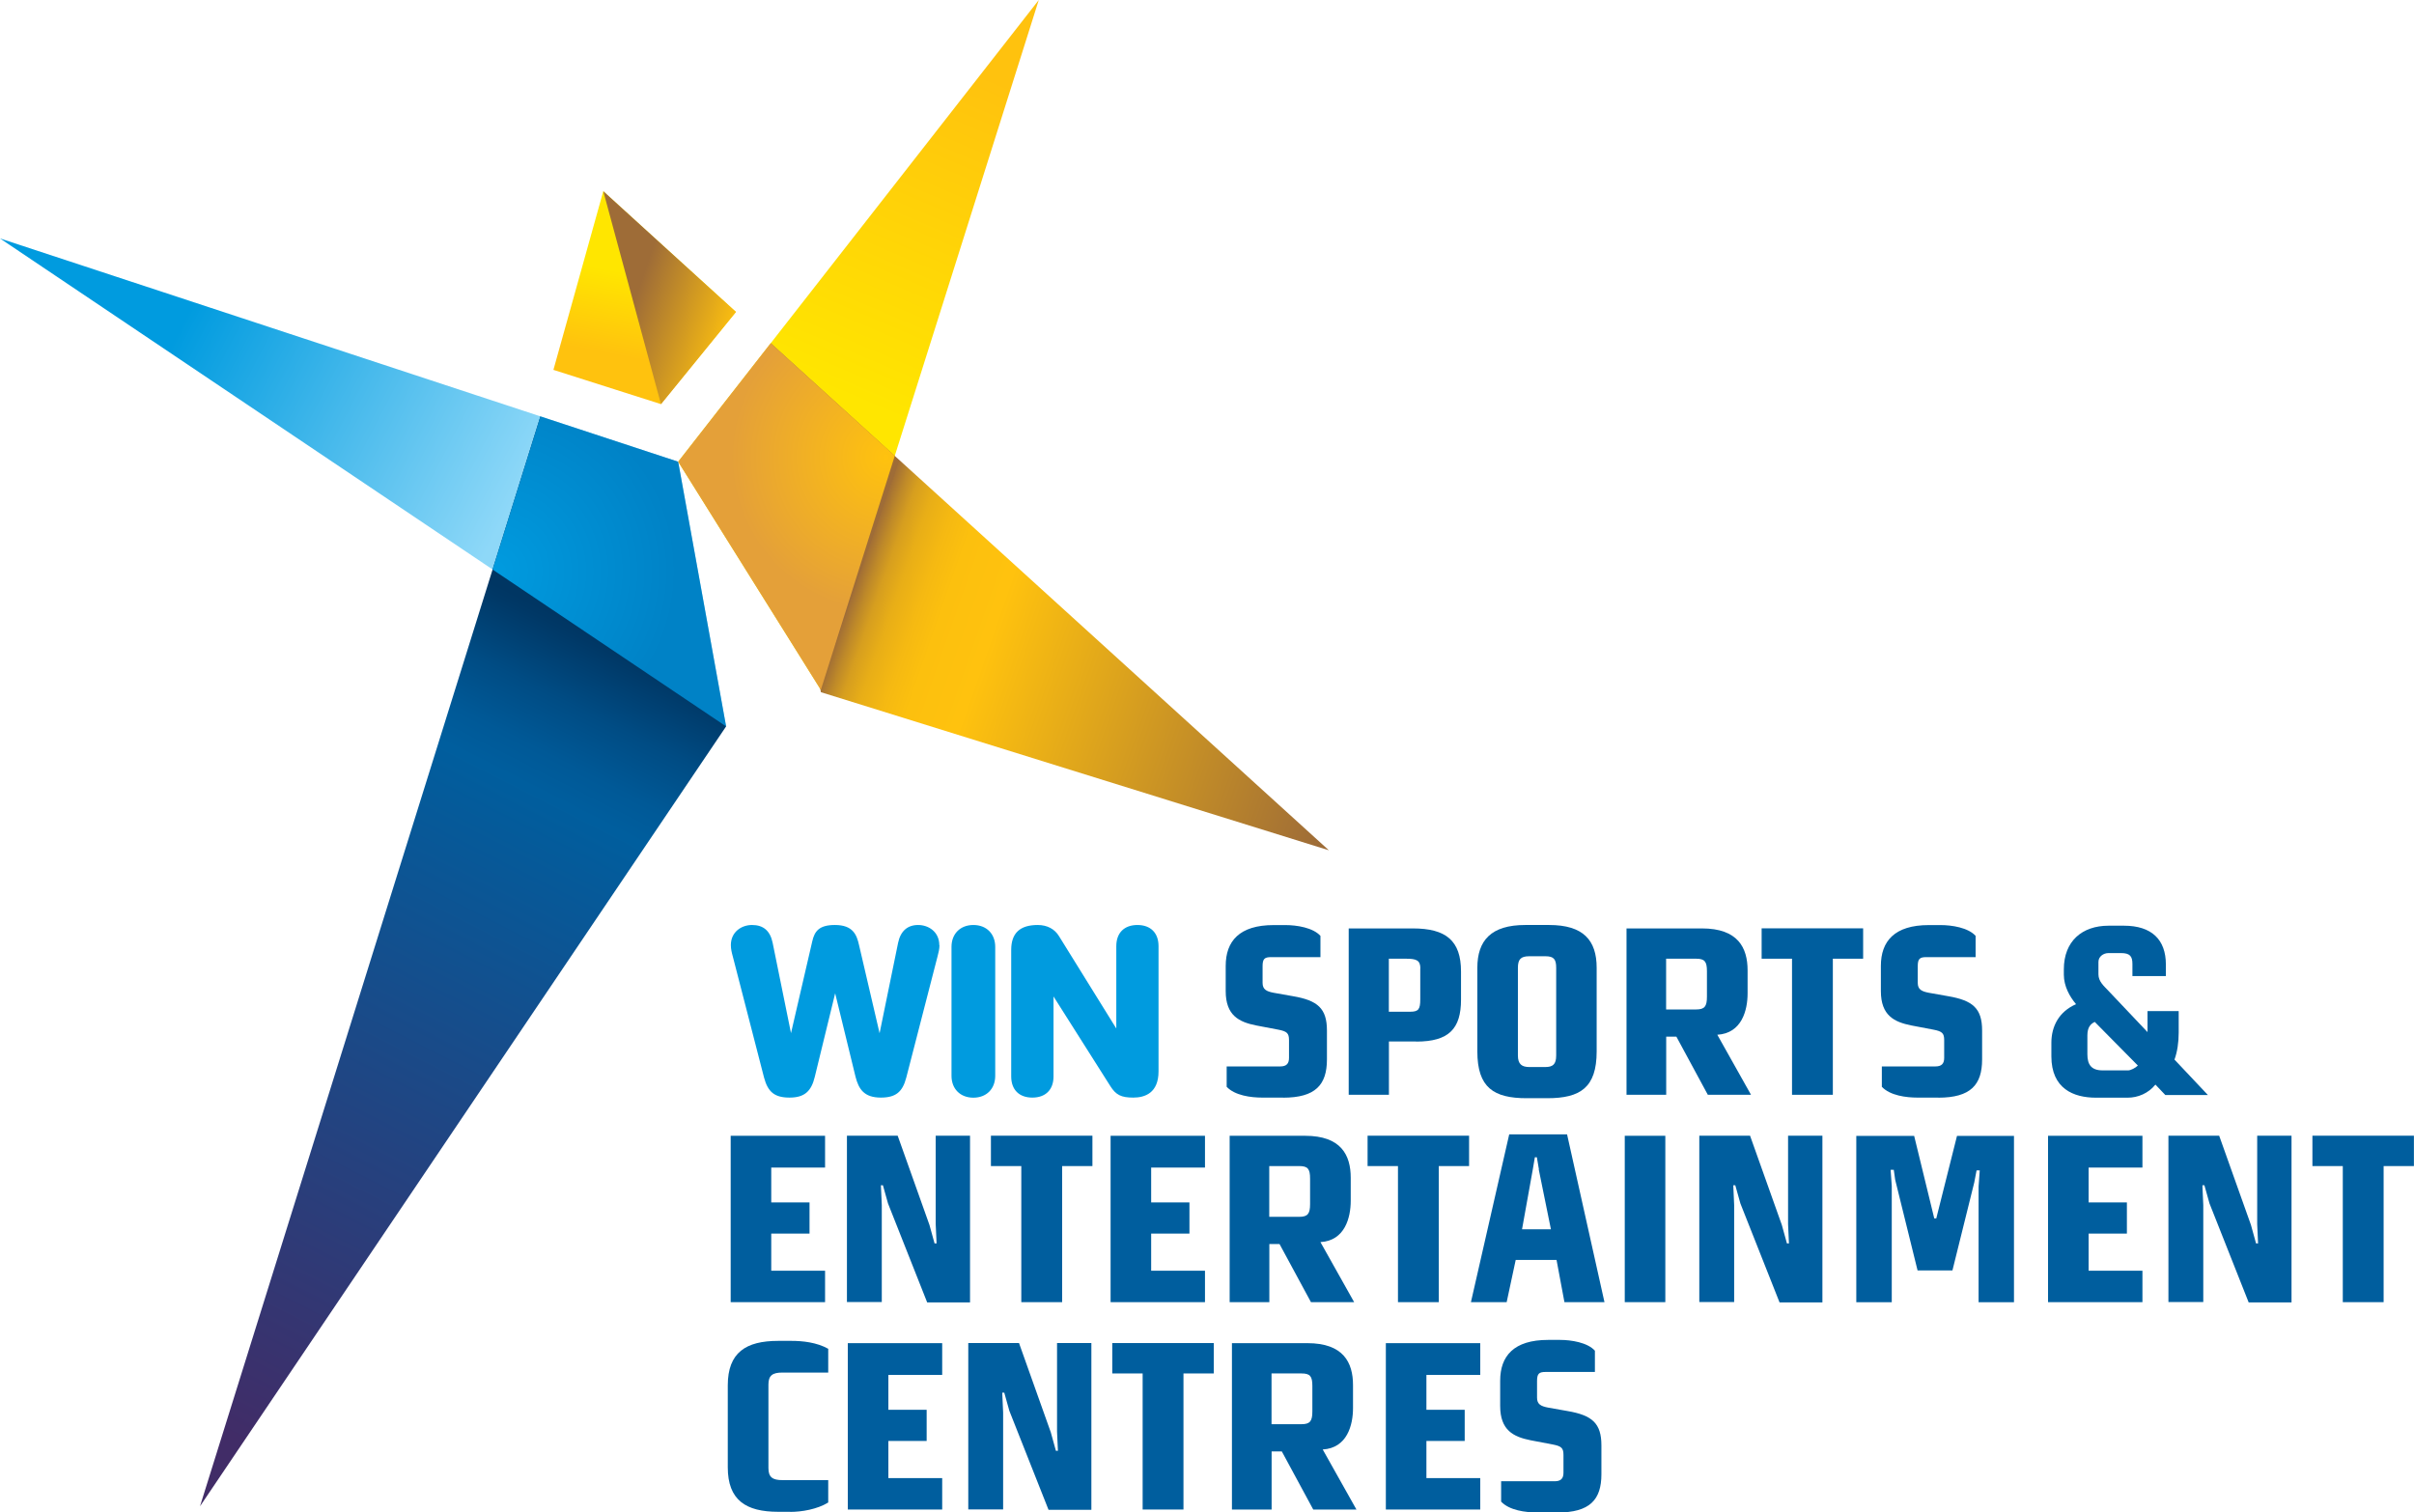
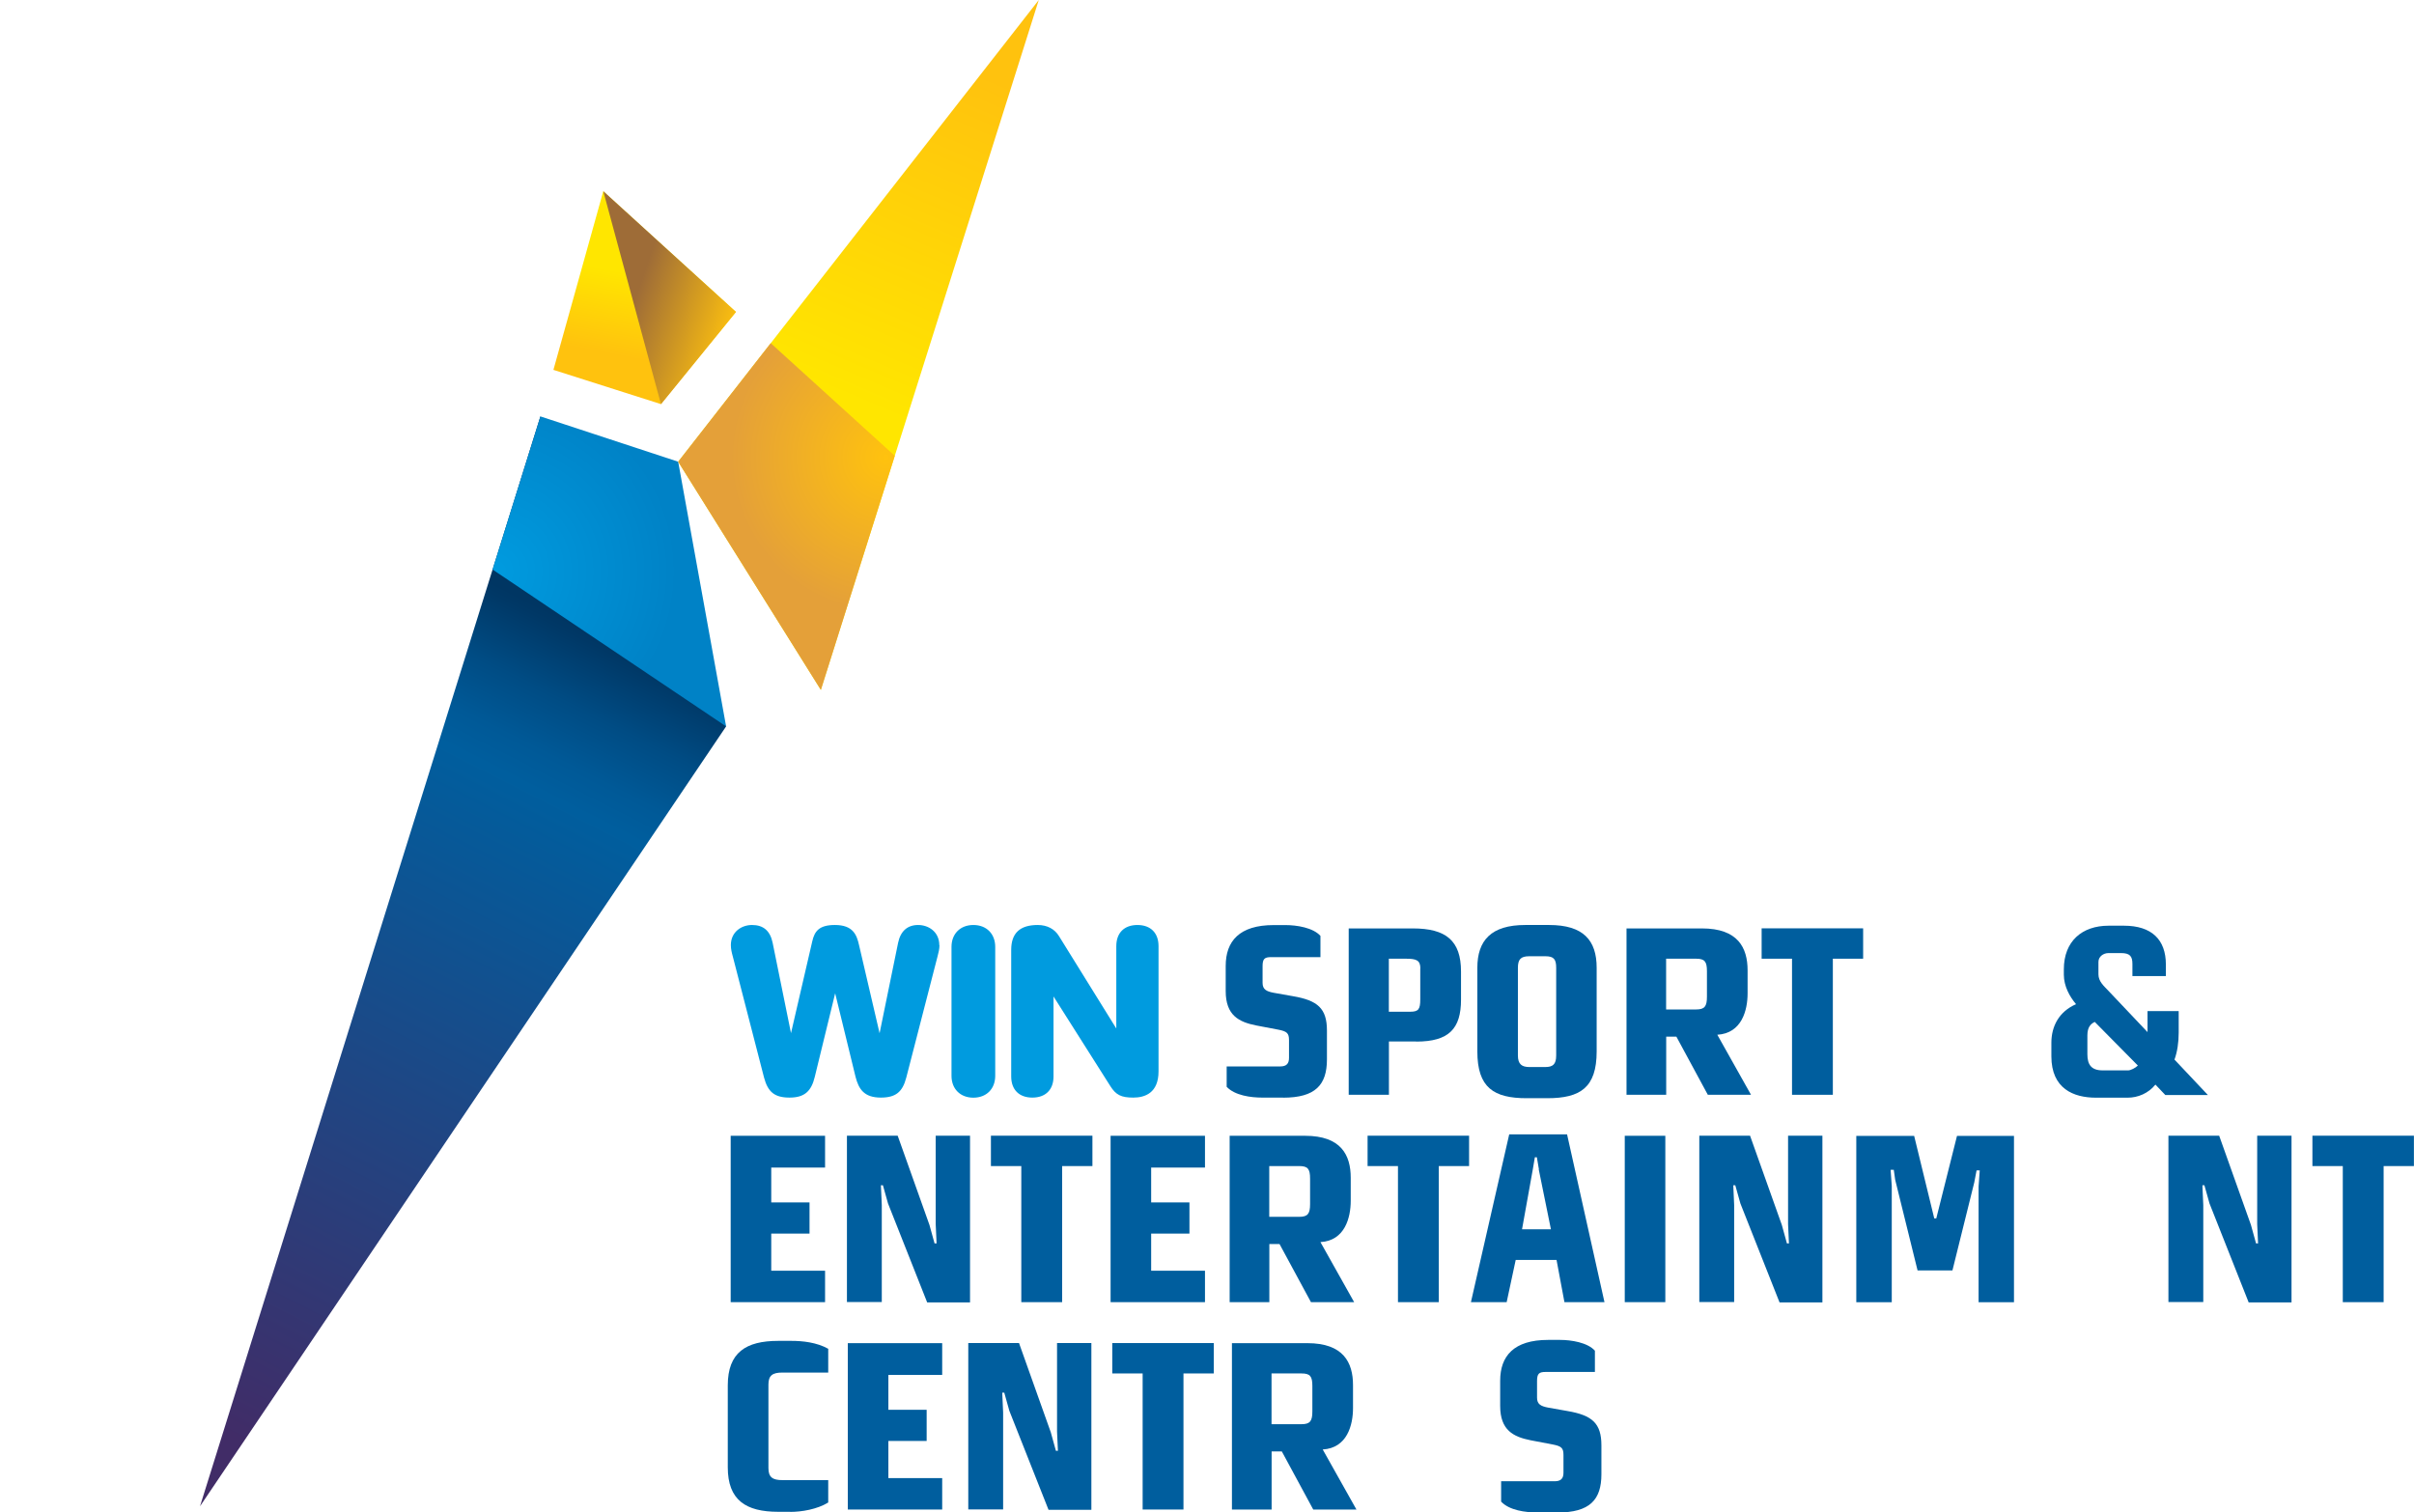
<svg xmlns="http://www.w3.org/2000/svg" id="Layer_1" viewBox="0 0 274.94 172.27">
  <defs>
    <style>.cls-1{fill:url(#linear-gradient);}.cls-2{fill:#005e9e;}.cls-3{fill:#009bdf;}.cls-4{fill:url(#radial-gradient-2);}.cls-5{fill:url(#linear-gradient-3);}.cls-6{fill:url(#linear-gradient-4);}.cls-7{fill:url(#linear-gradient-2);}.cls-8{fill:url(#linear-gradient-6);}.cls-9{fill:url(#linear-gradient-5);}.cls-10{fill:url(#radial-gradient);}</style>
    <linearGradient id="linear-gradient" x1="93.97" y1="45.3" x2="113.48" y2="-.7" gradientUnits="userSpaceOnUse">
      <stop offset=".02" stop-color="#ffe600" />
      <stop offset=".82" stop-color="#ffc20e" />
    </linearGradient>
    <linearGradient id="linear-gradient-2" x1="1.15" y1="26.81" x2="58.7" y2="56.64" gradientUnits="userSpaceOnUse">
      <stop offset=".34" stop-color="#009bdf" />
      <stop offset="1" stop-color="#8ed8f8" />
    </linearGradient>
    <linearGradient id="linear-gradient-3" x1="3650.41" y1="-560.91" x2="3590.66" y2="-527.58" gradientTransform="translate(3783.07 -22.51) rotate(170) scale(1 -1)" gradientUnits="userSpaceOnUse">
      <stop offset=".13" stop-color="#9e6c37" />
      <stop offset=".13" stop-color="#a26f35" />
      <stop offset=".15" stop-color="#be8929" />
      <stop offset=".17" stop-color="#d69e1f" />
      <stop offset=".2" stop-color="#e8ae17" />
      <stop offset=".24" stop-color="#f5b912" />
      <stop offset=".28" stop-color="#fcc00e" />
      <stop offset=".37" stop-color="#ffc20e" />
      <stop offset="1" stop-color="#9e6c37" />
    </linearGradient>
    <linearGradient id="linear-gradient-4" x1="228.73" y1="-471.29" x2="291.53" y2="-554.76" gradientTransform="translate(-120.56 665.81) rotate(-10)" gradientUnits="userSpaceOnUse">
      <stop offset="0" stop-color="#412c67" />
      <stop offset=".78" stop-color="#005e9e" />
      <stop offset=".82" stop-color="#005997" />
      <stop offset=".88" stop-color="#004c84" />
      <stop offset=".95" stop-color="#003866" />
      <stop offset=".96" stop-color="#003663" />
    </linearGradient>
    <linearGradient id="linear-gradient-5" x1="299.13" y1="-581.71" x2="302.48" y2="-590.53" gradientTransform="translate(-120.56 665.81) rotate(-10)" gradientUnits="userSpaceOnUse">
      <stop offset="0" stop-color="#ffc20e" />
      <stop offset="1" stop-color="#ffe600" />
    </linearGradient>
    <linearGradient id="linear-gradient-6" x1="299.71" y1="-588.68" x2="310.21" y2="-582.98" gradientTransform="translate(-120.56 665.81) rotate(-10)" gradientUnits="userSpaceOnUse">
      <stop offset="0" stop-color="#9e6c37" />
      <stop offset="1" stop-color="#ffc20e" />
    </linearGradient>
    <radialGradient id="radial-gradient" cx="56.39" cy="65.09" fx="56.39" fy="65.09" r="20.74" gradientUnits="userSpaceOnUse">
      <stop offset="0" stop-color="#009bdf" />
      <stop offset="1" stop-color="#0082c6" />
    </radialGradient>
    <radialGradient id="radial-gradient-2" cx="100.89" cy="52.07" fx="100.89" fy="52.07" r="17.68" gradientUnits="userSpaceOnUse">
      <stop offset="0" stop-color="#ffc20e" />
      <stop offset="1" stop-color="#e4a039" />
    </radialGradient>
  </defs>
  <g>
    <polygon class="cls-1" points="77.24 52.59 118.31 0 93.49 78.58 77.24 52.59" />
-     <polygon class="cls-7" points="77.24 52.59 0 27.16 82.7 82.74 77.24 52.59" />
-     <polygon class="cls-5" points="87.78 39.09 151.35 96.85 93.49 78.84 87.78 39.09" />
    <polygon class="cls-6" points="61.55 47.43 22.78 171.57 82.7 82.74 61.55 47.43" />
    <polygon class="cls-9" points="75.28 46.03 63.03 42.13 68.71 21.78 83.82 35.53 75.28 46.03" />
    <polygon class="cls-8" points="75.28 46.03 68.71 21.78 83.82 35.53 75.28 46.03" />
    <polygon class="cls-10" points="82.7 82.74 56.1 64.87 61.55 47.43 61.58 47.44 77.24 52.59 82.7 82.74" />
    <polygon class="cls-4" points="77.24 52.59 87.78 39.09 101.91 51.92 93.49 78.58 77.24 52.59" />
  </g>
  <g>
    <g>
      <path class="cls-2" d="M146.14,125.02h-2.39c-1.26,0-3.1-.23-4.04-1.23v-2.32h6.1c.71,0,1-.32,1-.97v-2.03c0-.78-.23-1-1.23-1.19l-2.52-.48c-1.94-.39-3.46-1.13-3.46-3.91v-2.87c0-2.81,1.55-4.65,5.46-4.65h1.36c1.26,0,3.13,.29,3.97,1.23v2.42h-5.62c-.74,0-.97,.19-.97,1.03v1.9c0,.74,.42,.97,1.26,1.13l2.2,.39c2.81,.48,3.87,1.39,3.87,3.91v3.29c0,2.91-1.32,4.36-5,4.36Z" />
      <path class="cls-2" d="M161.29,118.63h-3.1v6.07h-4.58v-18.95h7.3c3.78,0,5.49,1.39,5.49,4.91v3.2c0,3.33-1.39,4.78-5.1,4.78Zm.48-8.33c0-.94-.48-1.1-1.65-1.1h-1.94v6.04h2.42c.97,0,1.16-.29,1.16-1.42v-3.52Z" />
      <path class="cls-2" d="M176.24,125.09h-2.36c-3.75,0-5.62-1.2-5.62-5.33v-9.52c0-3.13,1.58-4.88,5.46-4.88h2.71c3.91,0,5.42,1.74,5.42,4.88v9.52c0,4.13-1.87,5.33-5.62,5.33Zm1-14.85c0-.97-.26-1.32-1.23-1.32h-1.84c-.97,0-1.29,.36-1.29,1.32v9.98c0,1,.45,1.32,1.32,1.32h1.78c.87,0,1.26-.29,1.26-1.32v-9.98Z" />
      <path class="cls-2" d="M194.51,124.7l-3.58-6.62h-1.16v6.62h-4.52v-18.95h8.59c4.1,0,5.2,2.2,5.2,4.78v2.62c0,1.9-.65,4.55-3.45,4.71l3.84,6.84h-4.91Zm-.1-14.08c0-1.1-.26-1.42-1.23-1.42h-3.42v5.78h3.42c.97,0,1.23-.35,1.23-1.45v-2.91Z" />
      <path class="cls-2" d="M208.75,109.2v15.5h-4.65v-15.5h-3.46v-3.46h11.56v3.46h-3.45Z" />
-       <path class="cls-2" d="M220.76,125.02h-2.39c-1.26,0-3.1-.23-4.04-1.23v-2.32h6.1c.71,0,1-.32,1-.97v-2.03c0-.78-.23-1-1.23-1.19l-2.52-.48c-1.94-.39-3.46-1.13-3.46-3.91v-2.87c0-2.81,1.55-4.65,5.46-4.65h1.36c1.26,0,3.13,.29,3.97,1.23v2.42h-5.62c-.74,0-.97,.19-.97,1.03v1.9c0,.74,.42,.97,1.26,1.13l2.2,.39c2.81,.48,3.87,1.39,3.87,3.91v3.29c0,2.91-1.32,4.36-5,4.36Z" />
      <path class="cls-2" d="M246.62,124.73l-1.13-1.19c-.81,1-2,1.49-3.16,1.49h-3.62c-2.55,0-5.07-1.03-5.07-4.71v-1.55c0-1.87,.87-3.55,2.81-4.39-.71-.84-1.39-2.03-1.39-3.36v-.61c0-3.2,2.07-4.97,5.1-4.97h1.74c3.16,0,4.78,1.58,4.78,4.42v1.32h-3.81v-1.39c0-.87-.29-1.23-1.29-1.23h-1.45c-.55,0-1.13,.39-1.13,1v1.42c0,.81,.61,1.32,1.13,1.87l4.46,4.71v-2.39h3.55v2.45c0,1.13-.16,2.2-.48,3.07l3.81,4.04h-4.84Zm-8.04-8.33c-.48,.23-.84,.61-.84,1.55v2.13c0,1.19,.45,1.84,1.74,1.84h2.91c.29,0,.84-.29,1.1-.55l-4.91-4.97Z" />
      <path class="cls-2" d="M83.22,148.32v-18.95h10.75v3.62h-6.13v3.97h4.36v3.55h-4.36v4.23h6.13v3.58h-10.75Z" />
      <path class="cls-2" d="M105.6,148.35l-4.46-11.27-.58-2.07h-.23l.1,2.26v11.04h-3.97v-18.95h5.78l3.62,10.17,.58,2.1h.23l-.1-2.2v-10.07h3.91v18.99h-4.88Z" />
      <path class="cls-2" d="M120.97,132.82v15.5h-4.65v-15.5h-3.46v-3.46h11.56v3.46h-3.45Z" />
      <path class="cls-2" d="M126.49,148.32v-18.95h10.75v3.62h-6.13v3.97h4.36v3.55h-4.36v4.23h6.13v3.58h-10.75Z" />
      <path class="cls-2" d="M149.31,148.32l-3.58-6.62h-1.16v6.62h-4.52v-18.95h8.59c4.1,0,5.2,2.2,5.2,4.78v2.62c0,1.9-.65,4.55-3.45,4.71l3.84,6.84h-4.91Zm-.1-14.08c0-1.1-.26-1.42-1.23-1.42h-3.42v5.78h3.42c.97,0,1.23-.36,1.23-1.45v-2.91Z" />
      <path class="cls-2" d="M163.87,132.82v15.5h-4.65v-15.5h-3.46v-3.46h11.56v3.46h-3.45Z" />
      <path class="cls-2" d="M178.18,148.32l-.9-4.81h-4.65l-1.03,4.81h-4.07l4.36-19.11h6.59l4.26,19.11h-4.55Zm-2.91-15.14l-.23-1.36h-.23l-.23,1.36-1.23,6.84h3.29l-1.39-6.84Z" />
      <path class="cls-2" d="M185.05,148.32v-18.95h4.62v18.95h-4.62Z" />
      <path class="cls-2" d="M202.68,148.35l-4.46-11.27-.58-2.07h-.23l.1,2.26v11.04h-3.97v-18.95h5.78l3.62,10.17,.58,2.1h.23l-.1-2.2v-10.07h3.91v18.99h-4.88Z" />
      <path class="cls-2" d="M225.35,148.32v-13.17l.13-1.84h-.36l-.26,1.36-2.49,10.04h-3.97l-2.55-10.33-.16-1.13h-.36l.13,1.84v13.24h-4.04v-18.95h6.59l2.29,9.4h.23l2.36-9.4h6.49v18.95h-4.04Z" />
-       <path class="cls-2" d="M233.26,148.32v-18.95h10.75v3.62h-6.13v3.97h4.36v3.55h-4.36v4.23h6.13v3.58h-10.75Z" />
      <path class="cls-2" d="M256.11,148.35l-4.46-11.27-.58-2.07h-.23l.1,2.26v11.04h-3.97v-18.95h5.78l3.62,10.17,.58,2.1h.23l-.1-2.2v-10.07h3.91v18.99h-4.88Z" />
      <path class="cls-2" d="M271.48,132.82v15.5h-4.65v-15.5h-3.46v-3.46h11.56v3.46h-3.45Z" />
      <path class="cls-2" d="M90,172.2h-1.36c-3.68,0-5.75-1.32-5.75-5.07v-9.33c0-3.75,2.07-5.07,5.75-5.07h1.49c1.26,0,2.87,.16,4.2,.9v2.71h-5.23c-1.1,0-1.58,.32-1.58,1.36v9.53c0,1.03,.48,1.36,1.58,1.36h5.23v2.55c-1.26,.78-3.04,1.07-4.33,1.07Z" />
      <path class="cls-2" d="M96.56,171.94v-18.95h10.75v3.62h-6.13v3.97h4.36v3.55h-4.36v4.23h6.13v3.58h-10.75Z" />
      <path class="cls-2" d="M119.42,171.97l-4.46-11.27-.58-2.07h-.23l.1,2.26v11.04h-3.97v-18.95h5.78l3.62,10.17,.58,2.1h.23l-.1-2.2v-10.07h3.91v18.99h-4.88Z" />
      <path class="cls-2" d="M134.79,156.44v15.5h-4.65v-15.5h-3.46v-3.46h11.56v3.46h-3.45Z" />
      <path class="cls-2" d="M149.57,171.94l-3.58-6.62h-1.16v6.62h-4.52v-18.95h8.59c4.1,0,5.2,2.2,5.2,4.78v2.62c0,1.9-.65,4.55-3.45,4.71l3.84,6.84h-4.91Zm-.1-14.08c0-1.1-.26-1.42-1.23-1.42h-3.42v5.78h3.42c.97,0,1.23-.36,1.23-1.45v-2.91Z" />
-       <path class="cls-2" d="M157.84,171.94v-18.95h10.75v3.62h-6.13v3.97h4.36v3.55h-4.36v4.23h6.13v3.58h-10.75Z" />
      <path class="cls-2" d="M177.4,172.27h-2.39c-1.26,0-3.1-.23-4.04-1.23v-2.32h6.1c.71,0,1-.32,1-.97v-2.03c0-.78-.23-1-1.23-1.19l-2.52-.48c-1.94-.39-3.46-1.13-3.46-3.91v-2.87c0-2.81,1.55-4.65,5.46-4.65h1.36c1.26,0,3.13,.29,3.97,1.23v2.42h-5.62c-.74,0-.97,.19-.97,1.03v1.9c0,.74,.42,.97,1.26,1.13l2.2,.39c2.81,.48,3.87,1.39,3.87,3.91v3.29c0,2.91-1.32,4.36-5,4.36Z" />
    </g>
    <path id="WIN_Network" class="cls-3" d="M106.98,107.65c0-1.5-1.21-2.29-2.41-2.29s-2,.68-2.28,2.02c0,0-2.11,10.31-2.11,10.31l-2.34-10.04c-.26-1.16-.68-2.29-2.75-2.29-1.8,0-2.32,.71-2.58,1.87,0,0-2.42,10.45-2.42,10.45l-2.09-10.29c-.28-1.36-1.05-2.03-2.35-2.03-1.2,0-2.41,.79-2.41,2.29,0,.44,.1,.86,.22,1.29,0,0,3.56,13.8,3.56,13.8,.44,1.66,1.22,2.28,2.9,2.28s2.48-.69,2.88-2.37c0,0,2.32-9.51,2.32-9.51l2.32,9.51c.36,1.42,.99,2.37,2.88,2.37,1.68,0,2.47-.62,2.9-2.28,0,0,3.56-13.8,3.56-13.8,.11-.41,.22-.85,.22-1.29Zm22.57-2.29c-1.51,0-2.41,.9-2.41,2.41v9.38l-6.52-10.51c-.5-.83-1.36-1.28-2.43-1.28-2.03,0-3.02,.93-3.02,2.84v14.41c0,1.51,.9,2.41,2.41,2.41s2.41-.9,2.41-2.41v-9.11l6.47,10.21c.64,1.01,1.23,1.31,2.62,1.31,1.31,0,2.87-.52,2.87-2.99v-14.26c0-1.51-.9-2.41-2.41-2.41Zm-18.69,0c-1.49,0-2.49,1-2.49,2.49v14.69c0,1.49,1,2.49,2.49,2.49s2.49-1,2.49-2.49v-14.69c0-1.49-1-2.49-2.49-2.49Z" />
  </g>
</svg>